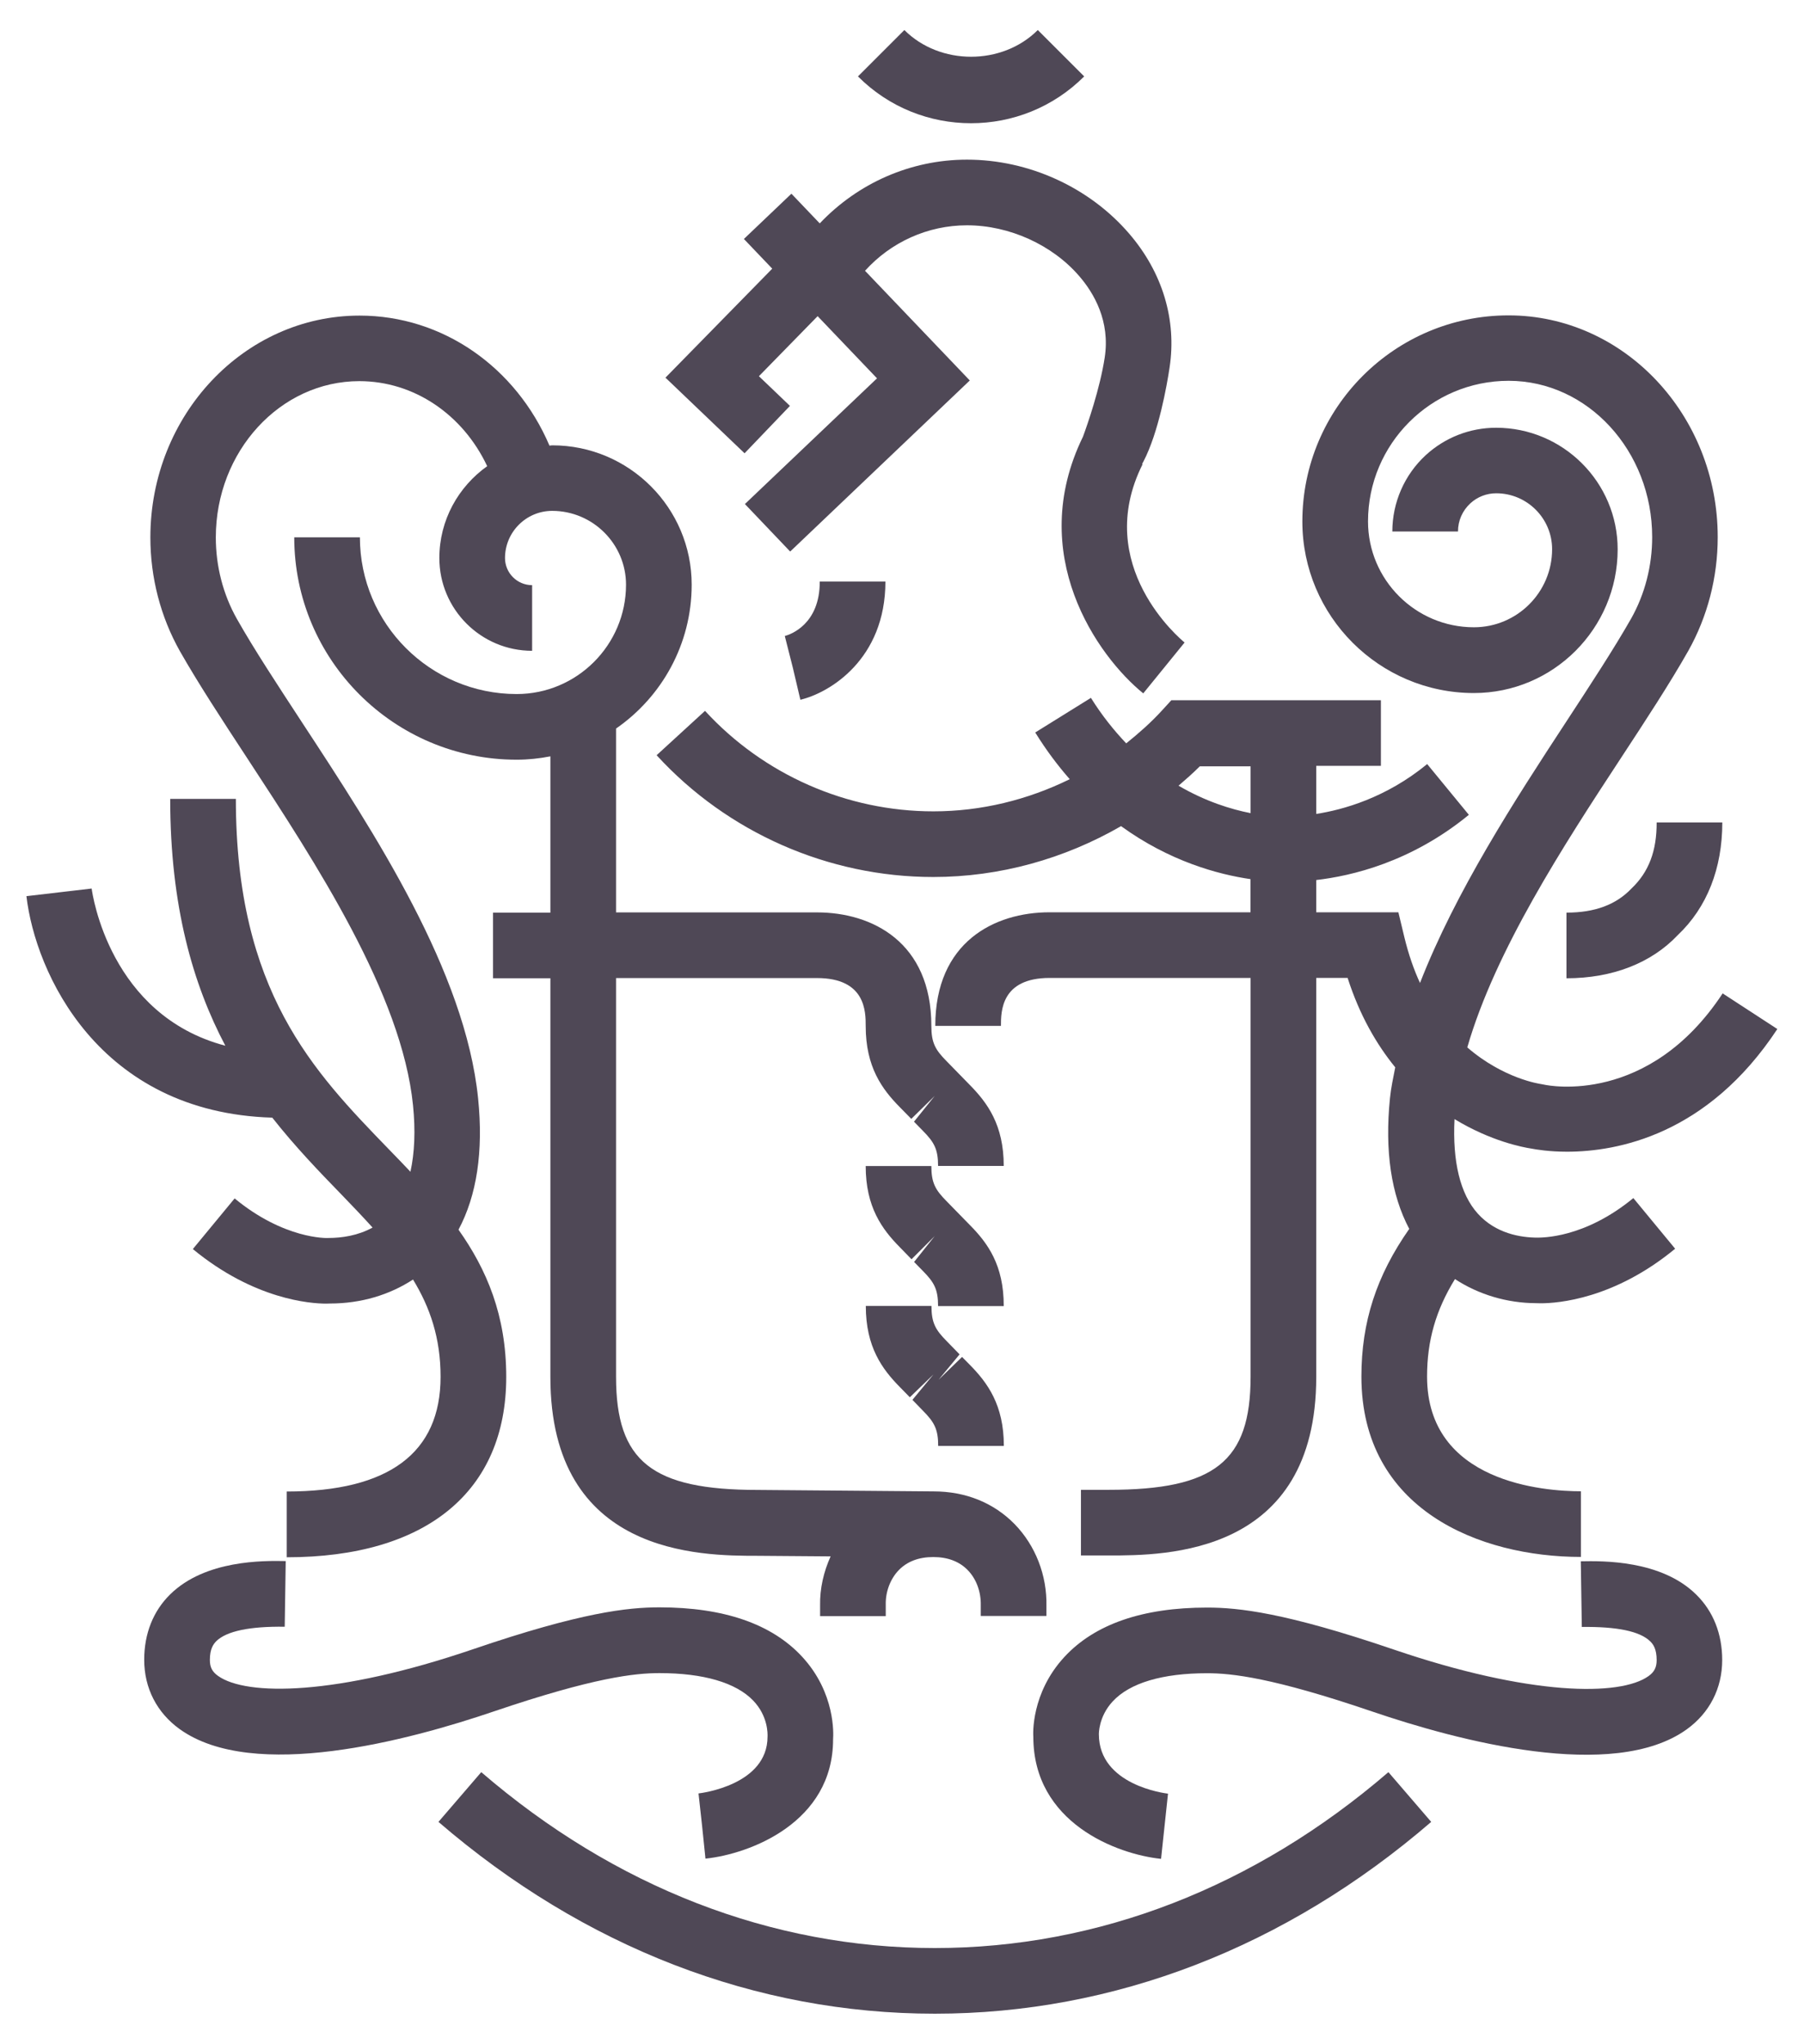
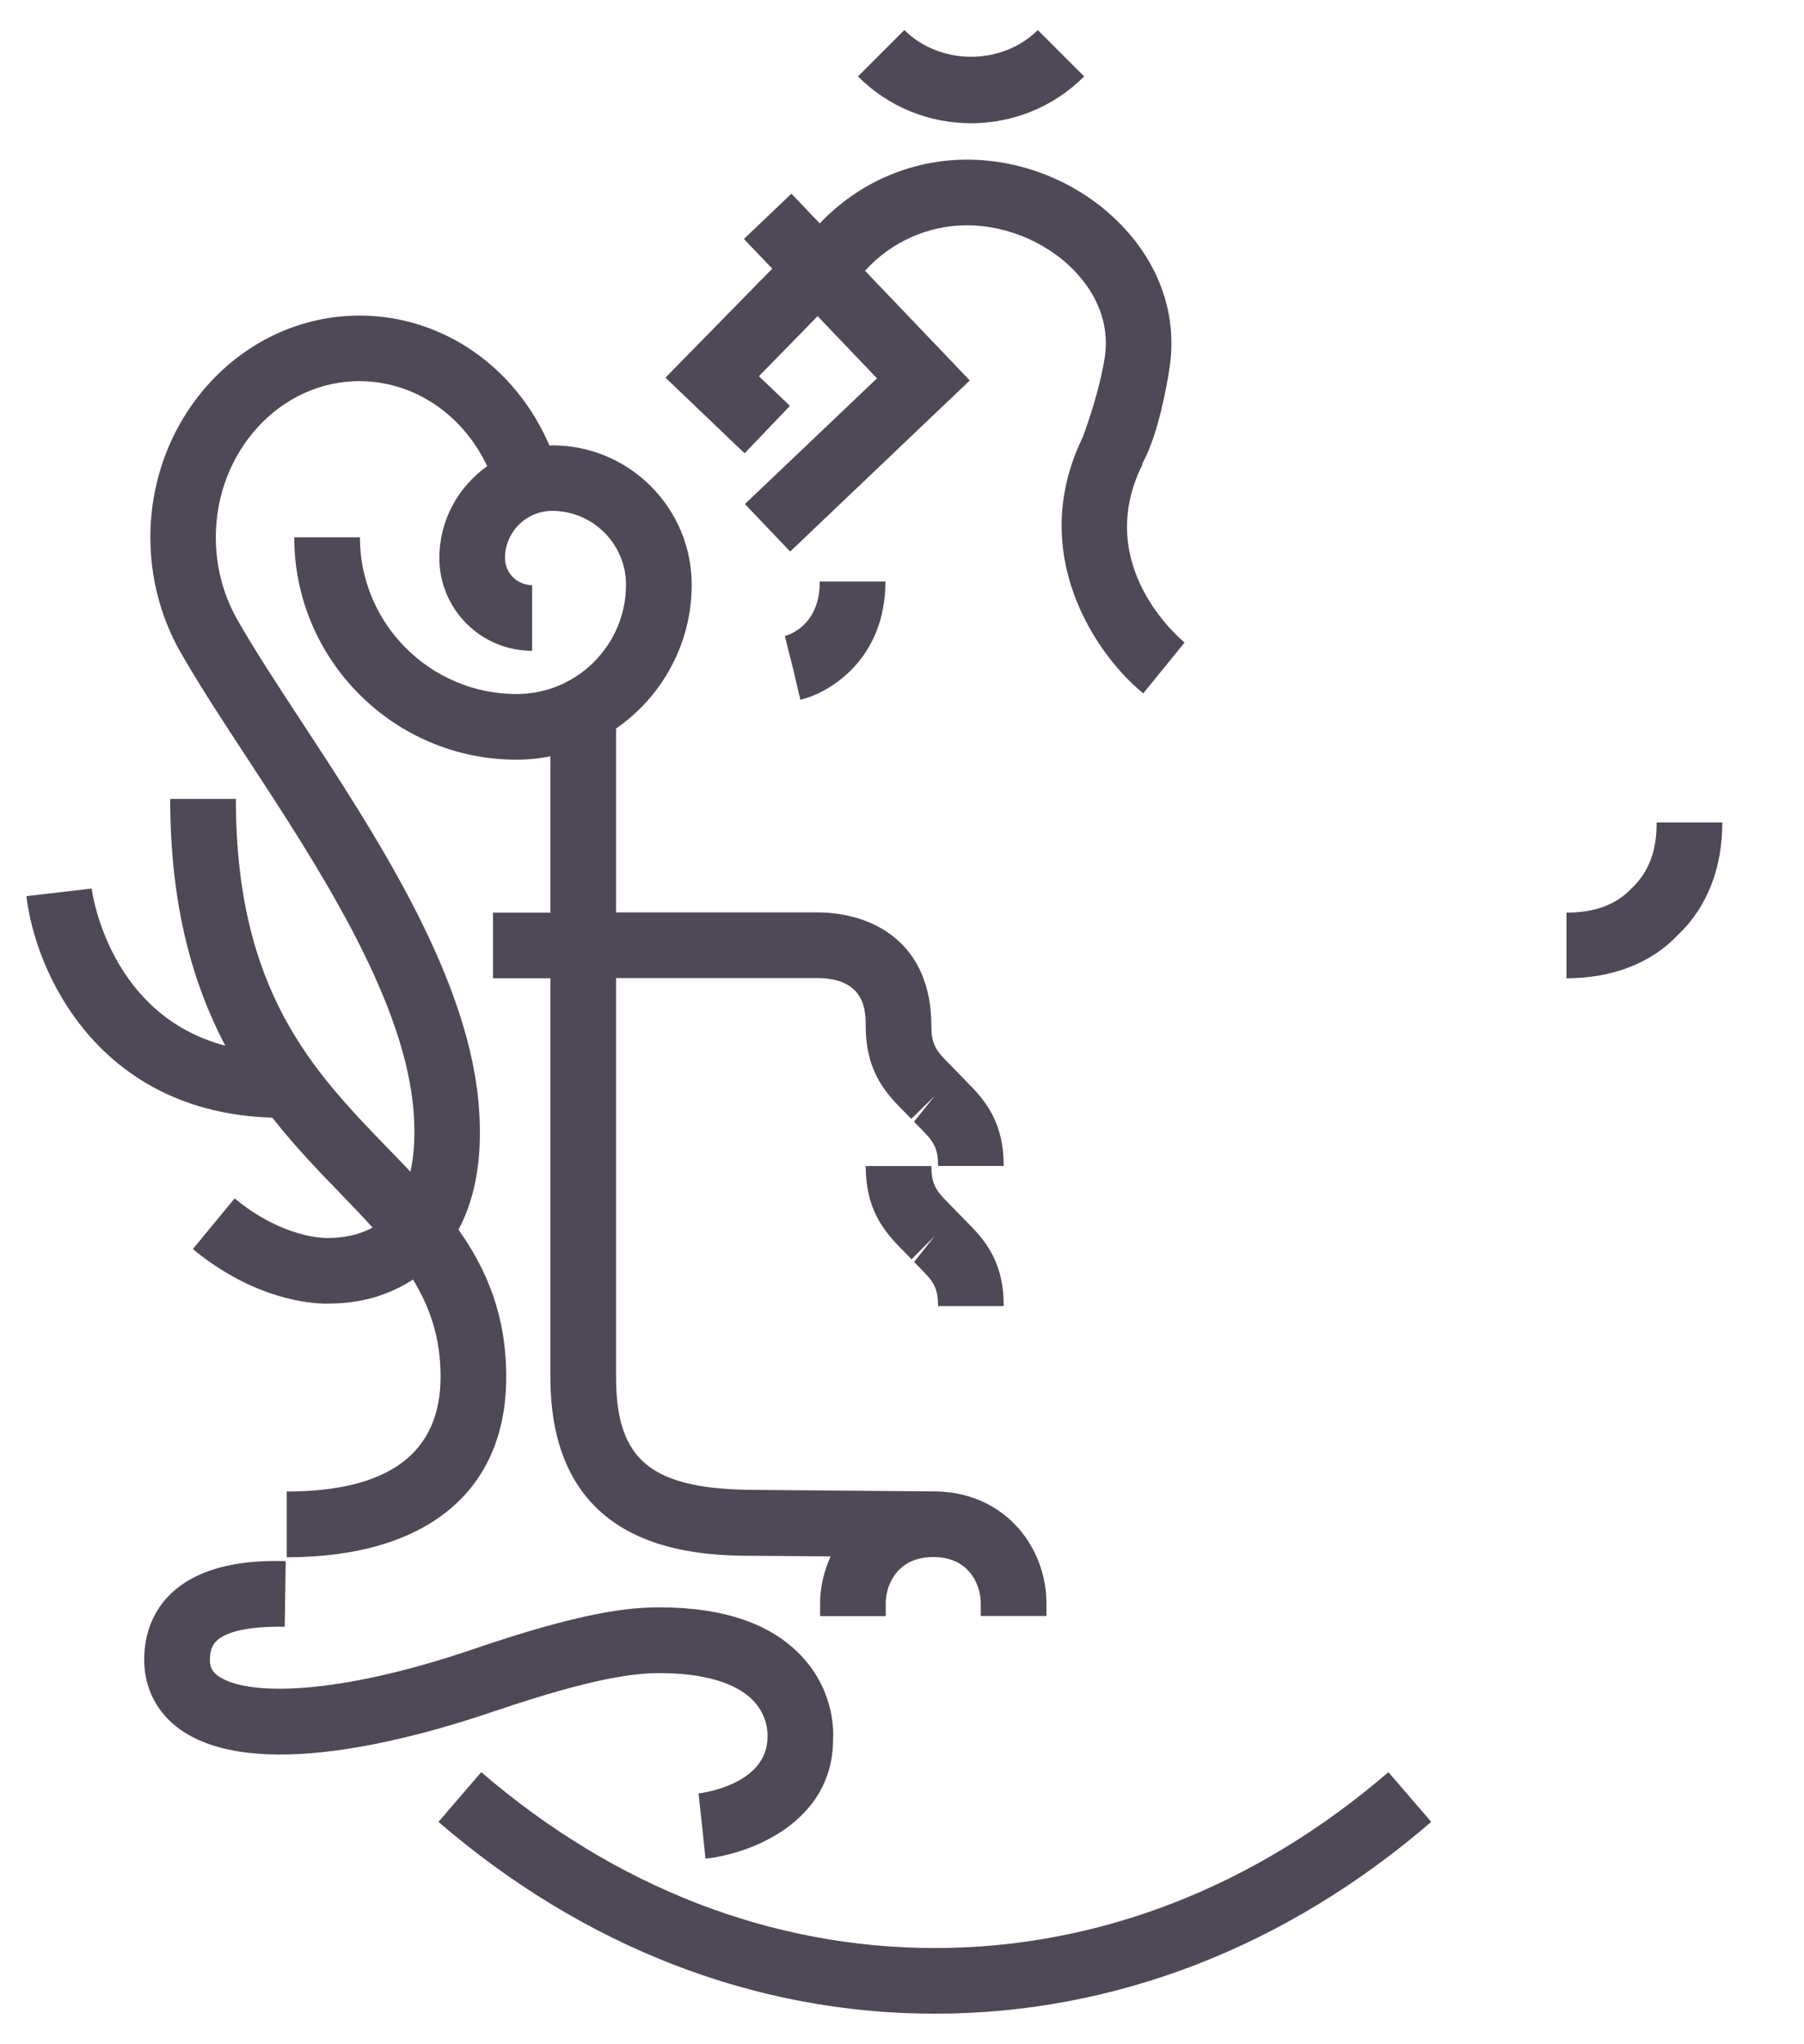
<svg xmlns="http://www.w3.org/2000/svg" version="1.1" x="0px" y="0px" viewBox="0 0 161 182.42" style="enable-background:new 0 0 161 182.42;" xml:space="preserve">
  <g>
    <path fill="#4F4856" d="M66.45,40.46l4.05-4.23l-2.77-2.65l5.24-5.36l5.3,5.55L66.48,44.99l4.04,4.24l16.03-15.27l-9.35-9.79   c2.31-2.56,5.6-4.06,9.1-4.06c3.77,0,7.62,1.74,10.03,4.55c1.31,1.52,2.76,4.01,2.26,7.26c-0.42,2.75-1.54,5.98-1.94,7.06   c-5.12,10.49,1.26,19.56,5.38,22.91l3.69-4.54c-0.34-0.28-8.27-6.87-3.75-15.91l-0.04-0.03c0.04-0.07,0.08-0.15,0.12-0.22   l0.03,0.01l-0.03-0.01c1.35-2.59,2.09-6.78,2.33-8.38c0.65-4.25-0.63-8.5-3.61-11.96c-3.55-4.13-8.95-6.6-14.47-6.6   c-5.03,0-9.74,2.1-13.14,5.69l-2.53-2.65l-4.24,4.04l2.53,2.65l-9.53,9.73L66.45,40.46z" />
    <path fill="#4F4856" d="M70.04,56.77l0.72,2.84l0.67,2.85c2.62-0.62,7.59-3.62,7.59-10.55h-5.86C73.17,55.72,70.56,56.63,70.04,56.77z   " />
    <path fill="#4F4856" d="M30.45,106.6c0.99,1.02,1.92,2,2.8,2.97c-1.3,0.72-2.74,0.93-3.94,0.93c-0.17,0.02-3.97,0.1-8.37-3.53   l-3.73,4.52c5.48,4.52,10.52,4.87,11.9,4.87c0.18,0,0.29-0.01,0.34-0.01c2.78,0,5.31-0.77,7.41-2.14c1.52,2.49,2.46,5.22,2.46,8.68   c0,6.8-4.62,10.24-13.73,10.24V139c12.45,0,19.59-5.87,19.59-16.1c0-5.51-1.75-9.59-4.26-13.14c1.63-3.05,2.23-6.97,1.75-11.71   c-1.15-11.34-9.22-23.66-15.71-33.56c-2.19-3.35-4.27-6.51-5.82-9.25c-1.23-2.18-1.88-4.7-1.88-7.27c0-7.69,5.75-13.95,12.81-13.95   c4.88,0,9.24,2.98,11.41,7.59c-2.57,1.83-4.27,4.81-4.27,8.2c0,4.57,3.71,8.28,8.28,8.28v-5.86c-1.34,0-2.42-1.09-2.42-2.42   c0-2.32,1.89-4.21,4.21-4.21c3.63,0,6.59,2.96,6.59,6.59c0,5.38-4.38,9.76-9.76,9.76c-7.71,0-13.99-6.28-13.99-13.99h-5.86   c0,10.94,8.9,19.85,19.85,19.85c1.03,0,2.03-0.11,3.01-0.3v13.95H44v5.86h5.12v35.6c0,15.91,13.39,15.95,18.46,15.95   c0.01,0,0.02,0,0.04,0l6.51,0.05c-0.62,1.37-0.97,2.87-0.94,4.39v0.94h5.86v-1.01c-0.03-1.16,0.41-2.32,1.17-3.1   c0.75-0.77,1.79-1.16,3.07-1.16s2.32,0.39,3.07,1.16c0.76,0.77,1.2,1.93,1.17,3.16v0.94h5.86v-0.88c0.06-2.75-0.98-5.41-2.84-7.32   c-1.87-1.91-4.38-2.92-7.23-2.92l-15.68-0.13c-9.47,0-12.66-2.55-12.66-10.09v-35.6h17.93c4.35,0,4.35,3,4.35,4.28   c0,3.66,1.46,5.64,3.05,7.25l1.02,1.04l2.09-2.05l-1.85,2.3l0.8,0.82c1,1.01,1.35,1.64,1.35,3.13h5.86c0-3.66-1.46-5.64-3.05-7.25   l-2.06-2.11c-1-1.01-1.35-1.64-1.35-3.13c0-7.47-5.27-10.14-10.2-10.14H54.98V65.03c4.07-2.82,6.75-7.52,6.75-12.84   c0-6.86-5.58-12.44-12.44-12.44c-0.09,0-0.17,0.02-0.25,0.03c-3-7.02-9.54-11.61-16.95-11.61c-10.29,0-18.67,8.88-18.67,19.8   c0,3.58,0.91,7.09,2.64,10.16c1.65,2.9,3.77,6.14,6.02,9.57c6.13,9.37,13.77,21.03,14.78,30.95c0.23,2.28,0.14,4.26-0.23,5.94   c-0.64-0.68-1.3-1.36-1.96-2.04c-6.69-6.91-13.62-14.06-13.62-31.24h-5.86c0,9.59,2.04,16.57,4.92,22.03   C9.8,90.62,8.25,79.84,8.18,79.31l-5.82,0.68c0.78,6.78,6.4,19.31,21.94,19.77C26.33,102.34,28.46,104.55,30.45,106.6z" />
    <path fill="#4F4856" d="M86.54,109.33l-2.07-2.12c-1-1.01-1.35-1.64-1.35-3.13h-5.86c0,3.66,1.46,5.64,3.05,7.25l1.04,1.07l2.07-2.07   l-1.84,2.31l0.79,0.81c1,1.01,1.35,1.64,1.35,3.13h5.86C89.59,112.91,88.13,110.93,86.54,109.33z" />
-     <path fill="#4F4856" d="M82.38,125.93c1,1.01,1.35,1.64,1.35,3.13h5.86c0-3.66-1.46-5.64-3.05-7.25l-0.68-0.69l-2.1,2.04l1.88-2.27   l-1.16-1.19c-1-1.01-1.35-1.64-1.35-3.13h-5.86c0,3.66,1.46,5.64,3.05,7.25l0.88,0.9l2.11-2.04l-1.88,2.27L82.38,125.93z" />
    <path fill="#4F4856" d="M58.85,149.34c3.93,0,6.82,0.85,8.36,2.44c1.34,1.39,1.3,2.99,1.29,3.23c0,4.32-5.91,5.04-6.16,5.07l0.32,2.91   l0.3,2.91c3.94-0.41,11.4-3.21,11.39-10.67c0.03-0.41,0.23-4.12-2.77-7.36c-2.7-2.92-6.98-4.4-12.73-4.4   c-2.81,0-6.98,0.44-16.64,3.74c-12.2,4.16-20.22,4.19-22.75,2.38c-0.53-0.38-0.73-0.78-0.73-1.43c0-0.98,0.31-1.4,0.57-1.67   c0.92-0.9,2.98-1.33,6.11-1.29l0.09-5.86c-1.97-0.04-7.18-0.11-10.31,2.97c-1.52,1.49-2.32,3.51-2.32,5.84   c0,2.53,1.13,4.73,3.18,6.2c6.57,4.7,20.39,1.01,28.05-1.6C53,149.73,56.66,149.34,58.85,149.34z" />
-     <path fill="#4F4856" d="M141.08,139.36l0.09,5.86c3.13-0.04,5.19,0.38,6.11,1.29c0.27,0.26,0.57,0.69,0.57,1.67   c0,0.65-0.21,1.06-0.73,1.43c-2.53,1.81-10.55,1.78-22.75-2.38c-9.65-3.29-13.83-3.74-16.64-3.74c-5.75,0-10.03,1.48-12.73,4.4   c-3,3.24-2.8,6.95-2.78,7.13c0,7.68,7.45,10.49,11.4,10.9l0.62-5.82c-0.25-0.03-6.16-0.75-6.17-5.3c0-0.01-0.04-1.56,1.23-2.93   c1.52-1.65,4.44-2.52,8.43-2.52c2.19,0,5.85,0.39,14.74,3.42c7.66,2.61,21.49,6.3,28.05,1.6c2.05-1.47,3.18-3.67,3.18-6.2   c0-2.33-0.8-4.35-2.32-5.84C148.27,139.25,143.05,139.32,141.08,139.36z" />
-     <path fill="#4F4856" d="M96.76,6.82l-4.14-4.14c-3.18,3.18-8.73,3.18-11.91,0l-4.14,4.14C79.35,9.61,83,11,86.66,11   S93.97,9.61,96.76,6.82z" />
+     <path fill="#4F4856" d="M96.76,6.82l-4.14-4.14c-3.18,3.18-8.73,3.18-11.91,0l-4.14,4.14C79.35,9.61,83,11,86.66,11   S93.97,9.61,96.76,6.82" />
    <path fill="#4F4856" d="M145.6,79.31c-1.37,1.44-3.26,2.15-5.8,2.15v5.86c4.12,0,7.59-1.37,9.94-3.86c2.6-2.46,3.97-5.94,3.97-10.05   h-5.86C147.86,75.94,147.16,77.83,145.6,79.31z" />
-     <path fill="#4F4856" d="M153.74,88.67c-6.6,10.02-15.54,8.23-15.9,8.15l-0.32-0.06c-0.06-0.01-3.32-0.46-6.57-3.27   c2.5-8.65,8.59-18.02,13.7-25.81c2.25-3.43,4.37-6.67,6.02-9.58c1.72-3.06,2.63-6.57,2.63-10.15c0-10.92-8.37-19.8-18.67-19.8   c-10.15,0-18.4,8.26-18.4,18.4c0,8.44,6.87,15.31,15.31,15.31c7.08,0,12.83-5.76,12.83-12.83c0-5.98-4.87-10.85-10.85-10.85   c-2.33,0-4.56,0.87-6.28,2.45c-1.9,1.75-2.98,4.23-2.98,6.81h5.86c0-0.96,0.39-1.85,1.1-2.51c0.63-0.58,1.45-0.9,2.31-0.9   c2.75,0,4.99,2.24,4.99,4.99c0,3.85-3.13,6.97-6.98,6.97c-5.21,0-9.45-4.24-9.45-9.45c0-6.92,5.63-12.55,12.55-12.55   c7.06,0,12.81,6.26,12.81,13.95c0,2.57-0.65,5.09-1.87,7.26c-1.56,2.74-3.63,5.9-5.82,9.25c-4.56,6.96-9.85,15.12-13.03,23.29   c-0.55-1.19-1.02-2.54-1.39-4.06l-0.54-2.25h-7.33v-2.88c3.12-0.36,8.45-1.58,13.62-5.82l-3.72-4.53c-3.69,3.03-7.52,4.08-9.9,4.45   v-4.29h5.77v-5.86h-18.7l-0.87,0.95c-0.97,1.06-2.05,2.01-3.16,2.9c-1.09-1.15-2.16-2.47-3.15-4.06l-4.97,3.09   c0.97,1.57,2.01,2.95,3.08,4.17c-3.76,1.85-7.91,2.87-12.17,2.87c-7.73,0-15.15-3.27-20.38-8.97l-4.32,3.96   c6.33,6.91,15.33,10.87,24.69,10.87c5.93,0,11.7-1.62,16.76-4.54c4.33,3.14,8.66,4.31,11.55,4.73v2.96H93.67   c-4.93,0-10.2,2.66-10.2,10.14h5.86c0-1.28,0-4.28,4.35-4.28h17.93v35.6c0,7.55-3.2,10.09-12.66,10.09h-2.48v5.86h2.48   c5.07,0,18.52,0,18.52-15.95v-35.6h2.8c1.07,3.33,2.58,5.93,4.25,7.98c-0.18,0.92-0.38,1.84-0.47,2.75   c-0.48,4.72,0.11,8.63,1.72,11.67c-2.93,4.18-4.27,8.32-4.27,13.18c0,11.88,10.55,16.1,19.59,16.1v-5.86   c-3.22,0-13.73-0.74-13.73-10.24c0-3.2,0.78-5.92,2.49-8.7c2.11,1.38,4.64,2.14,7.23,2.15c0.07,0,0.22,0.01,0.42,0.01   c1.54,0,6.56-0.38,12-4.87l-3.73-4.52c-4.41,3.63-8.21,3.51-8.52,3.53c-1.56,0-3.76-0.37-5.36-2.14c-1.59-1.76-2.27-4.69-2.08-8.44   c3.25,1.98,6.12,2.52,6.85,2.63c0.42,0.08,1.57,0.28,3.19,0.28c4.48,0,12.54-1.49,18.77-10.95L153.74,88.67z M105.18,70.13   c0.65-0.56,1.29-1.12,1.9-1.73h4.53v4.18C109.87,72.24,107.59,71.54,105.18,70.13z" />
    <path fill="#4F4856" d="M83.43,173.88c-14.56,0-28.56-5.43-40.48-15.7l-3.82,4.44c13,11.2,28.32,17.12,44.3,17.12   c15.99,0,31.31-5.92,44.3-17.12l-3.82-4.44C111.99,168.45,97.99,173.88,83.43,173.88z" />
  </g>
</svg>